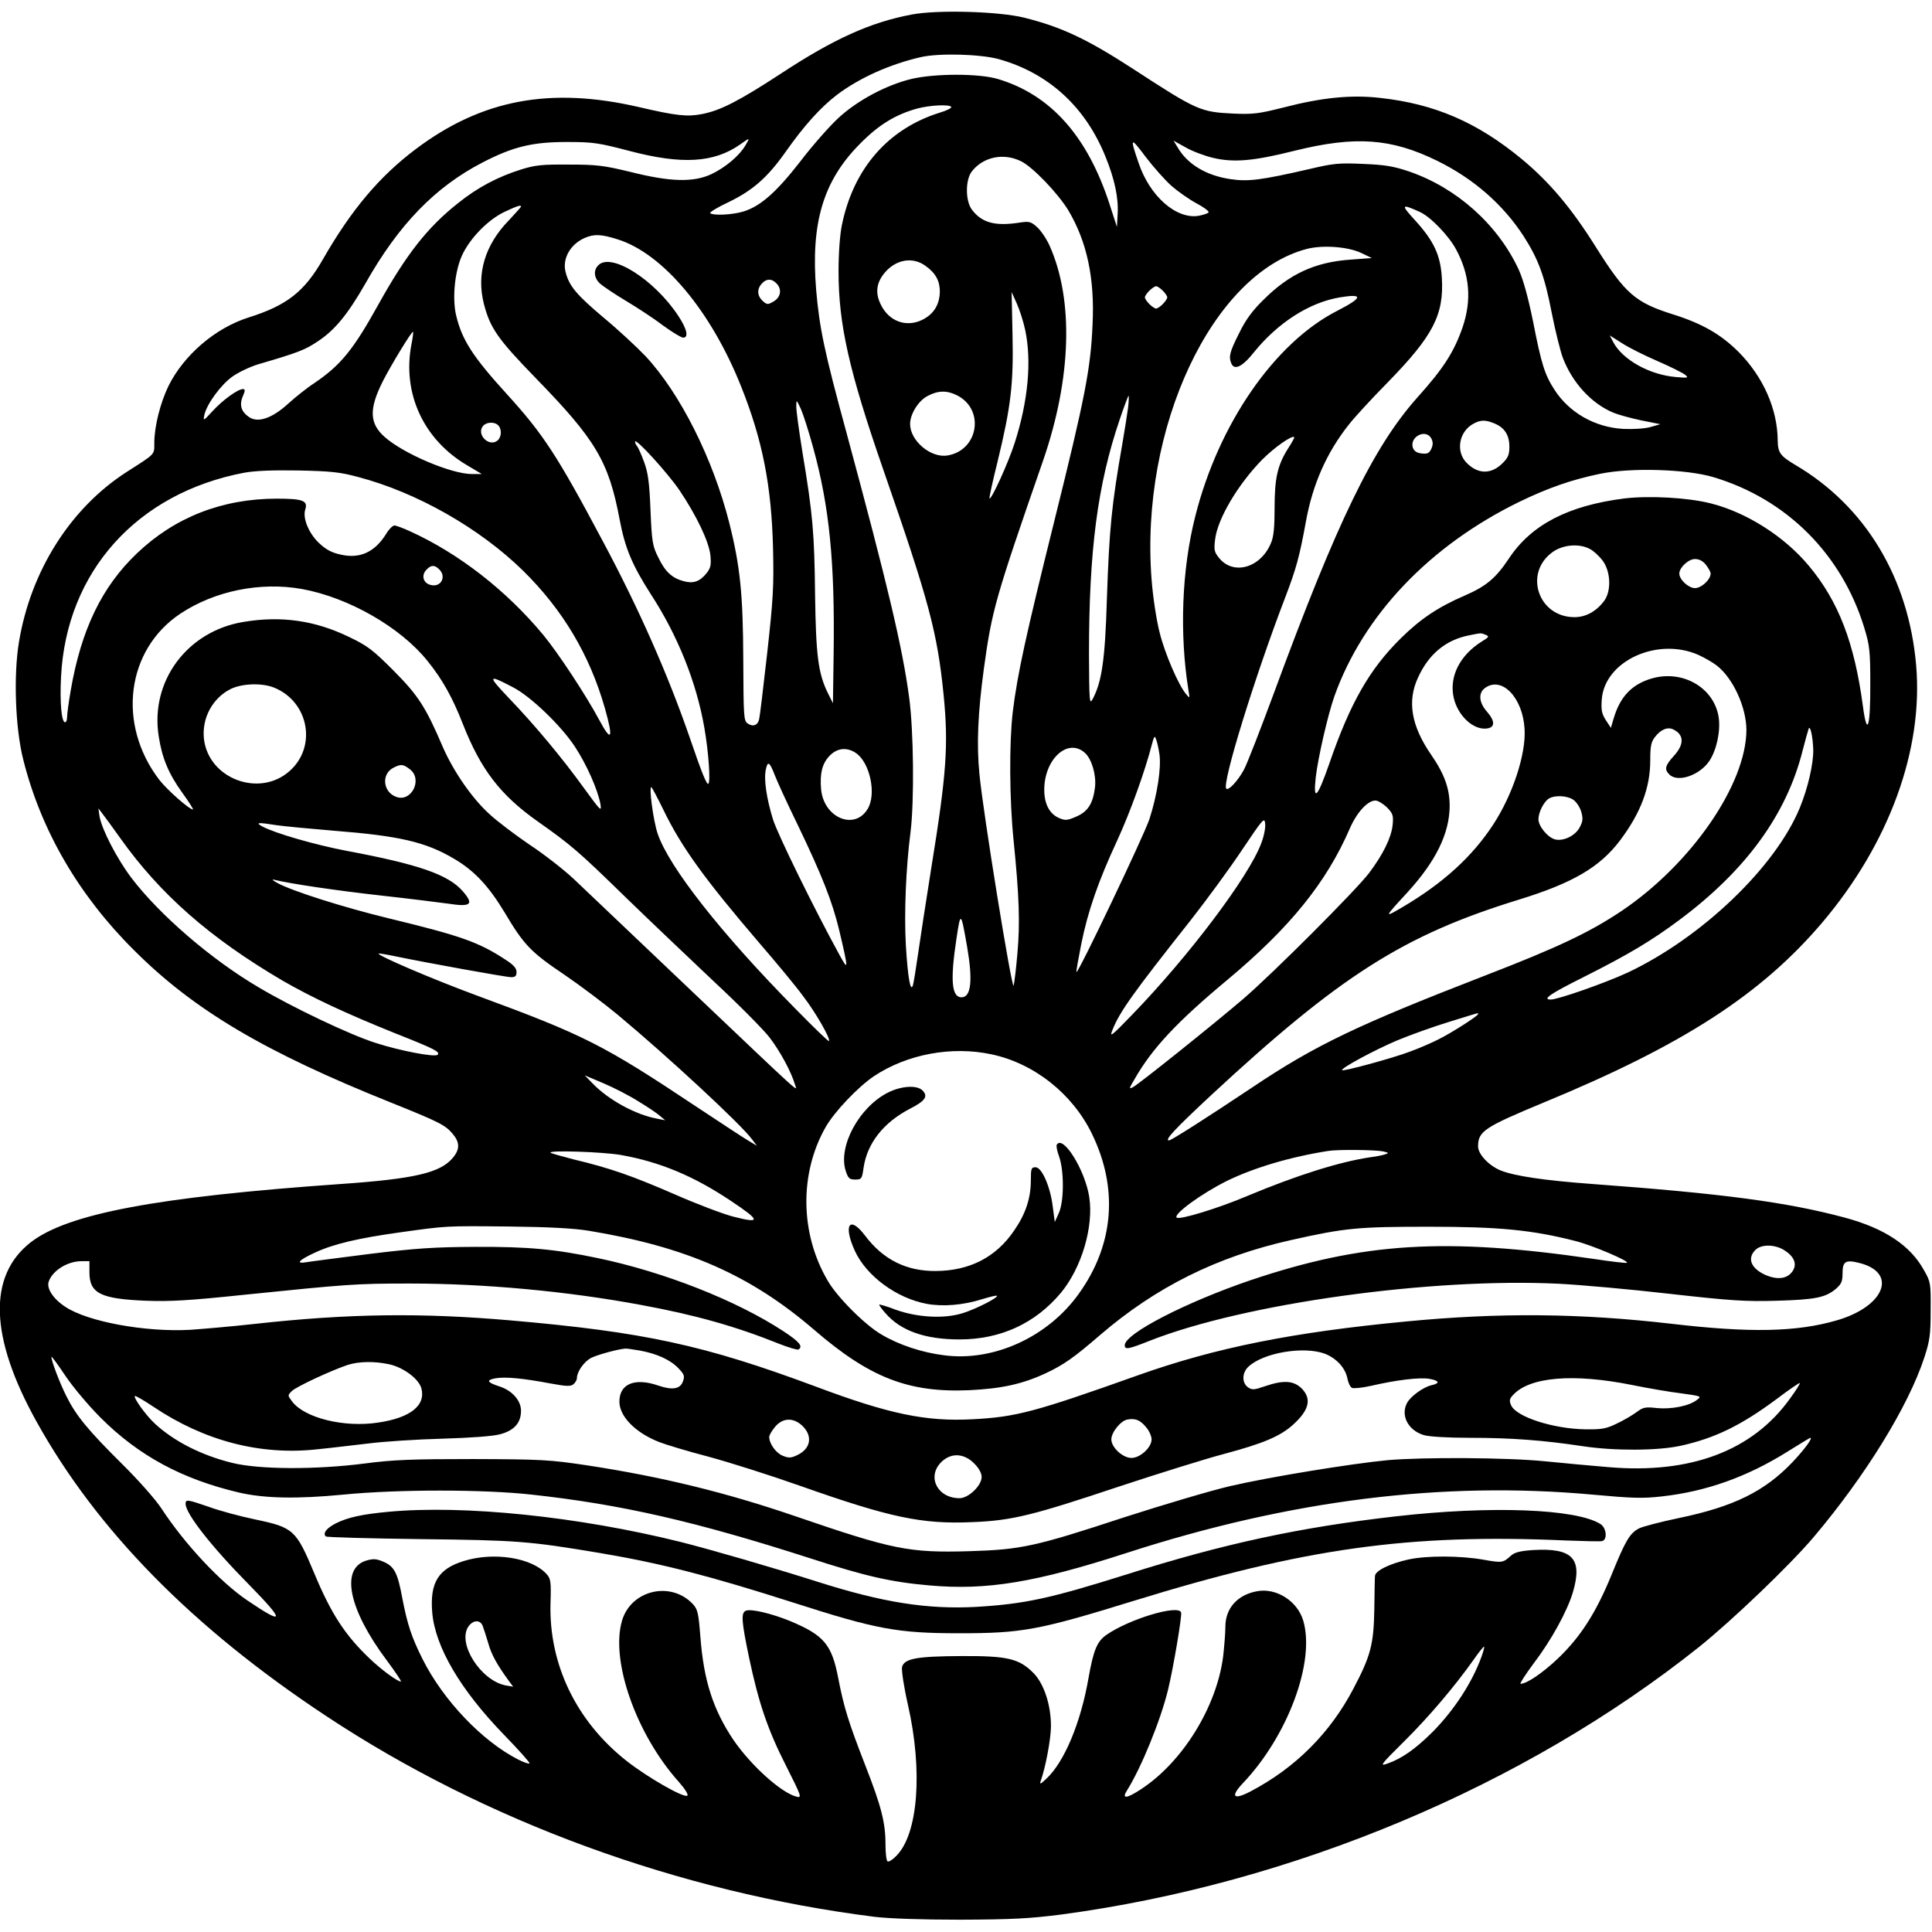
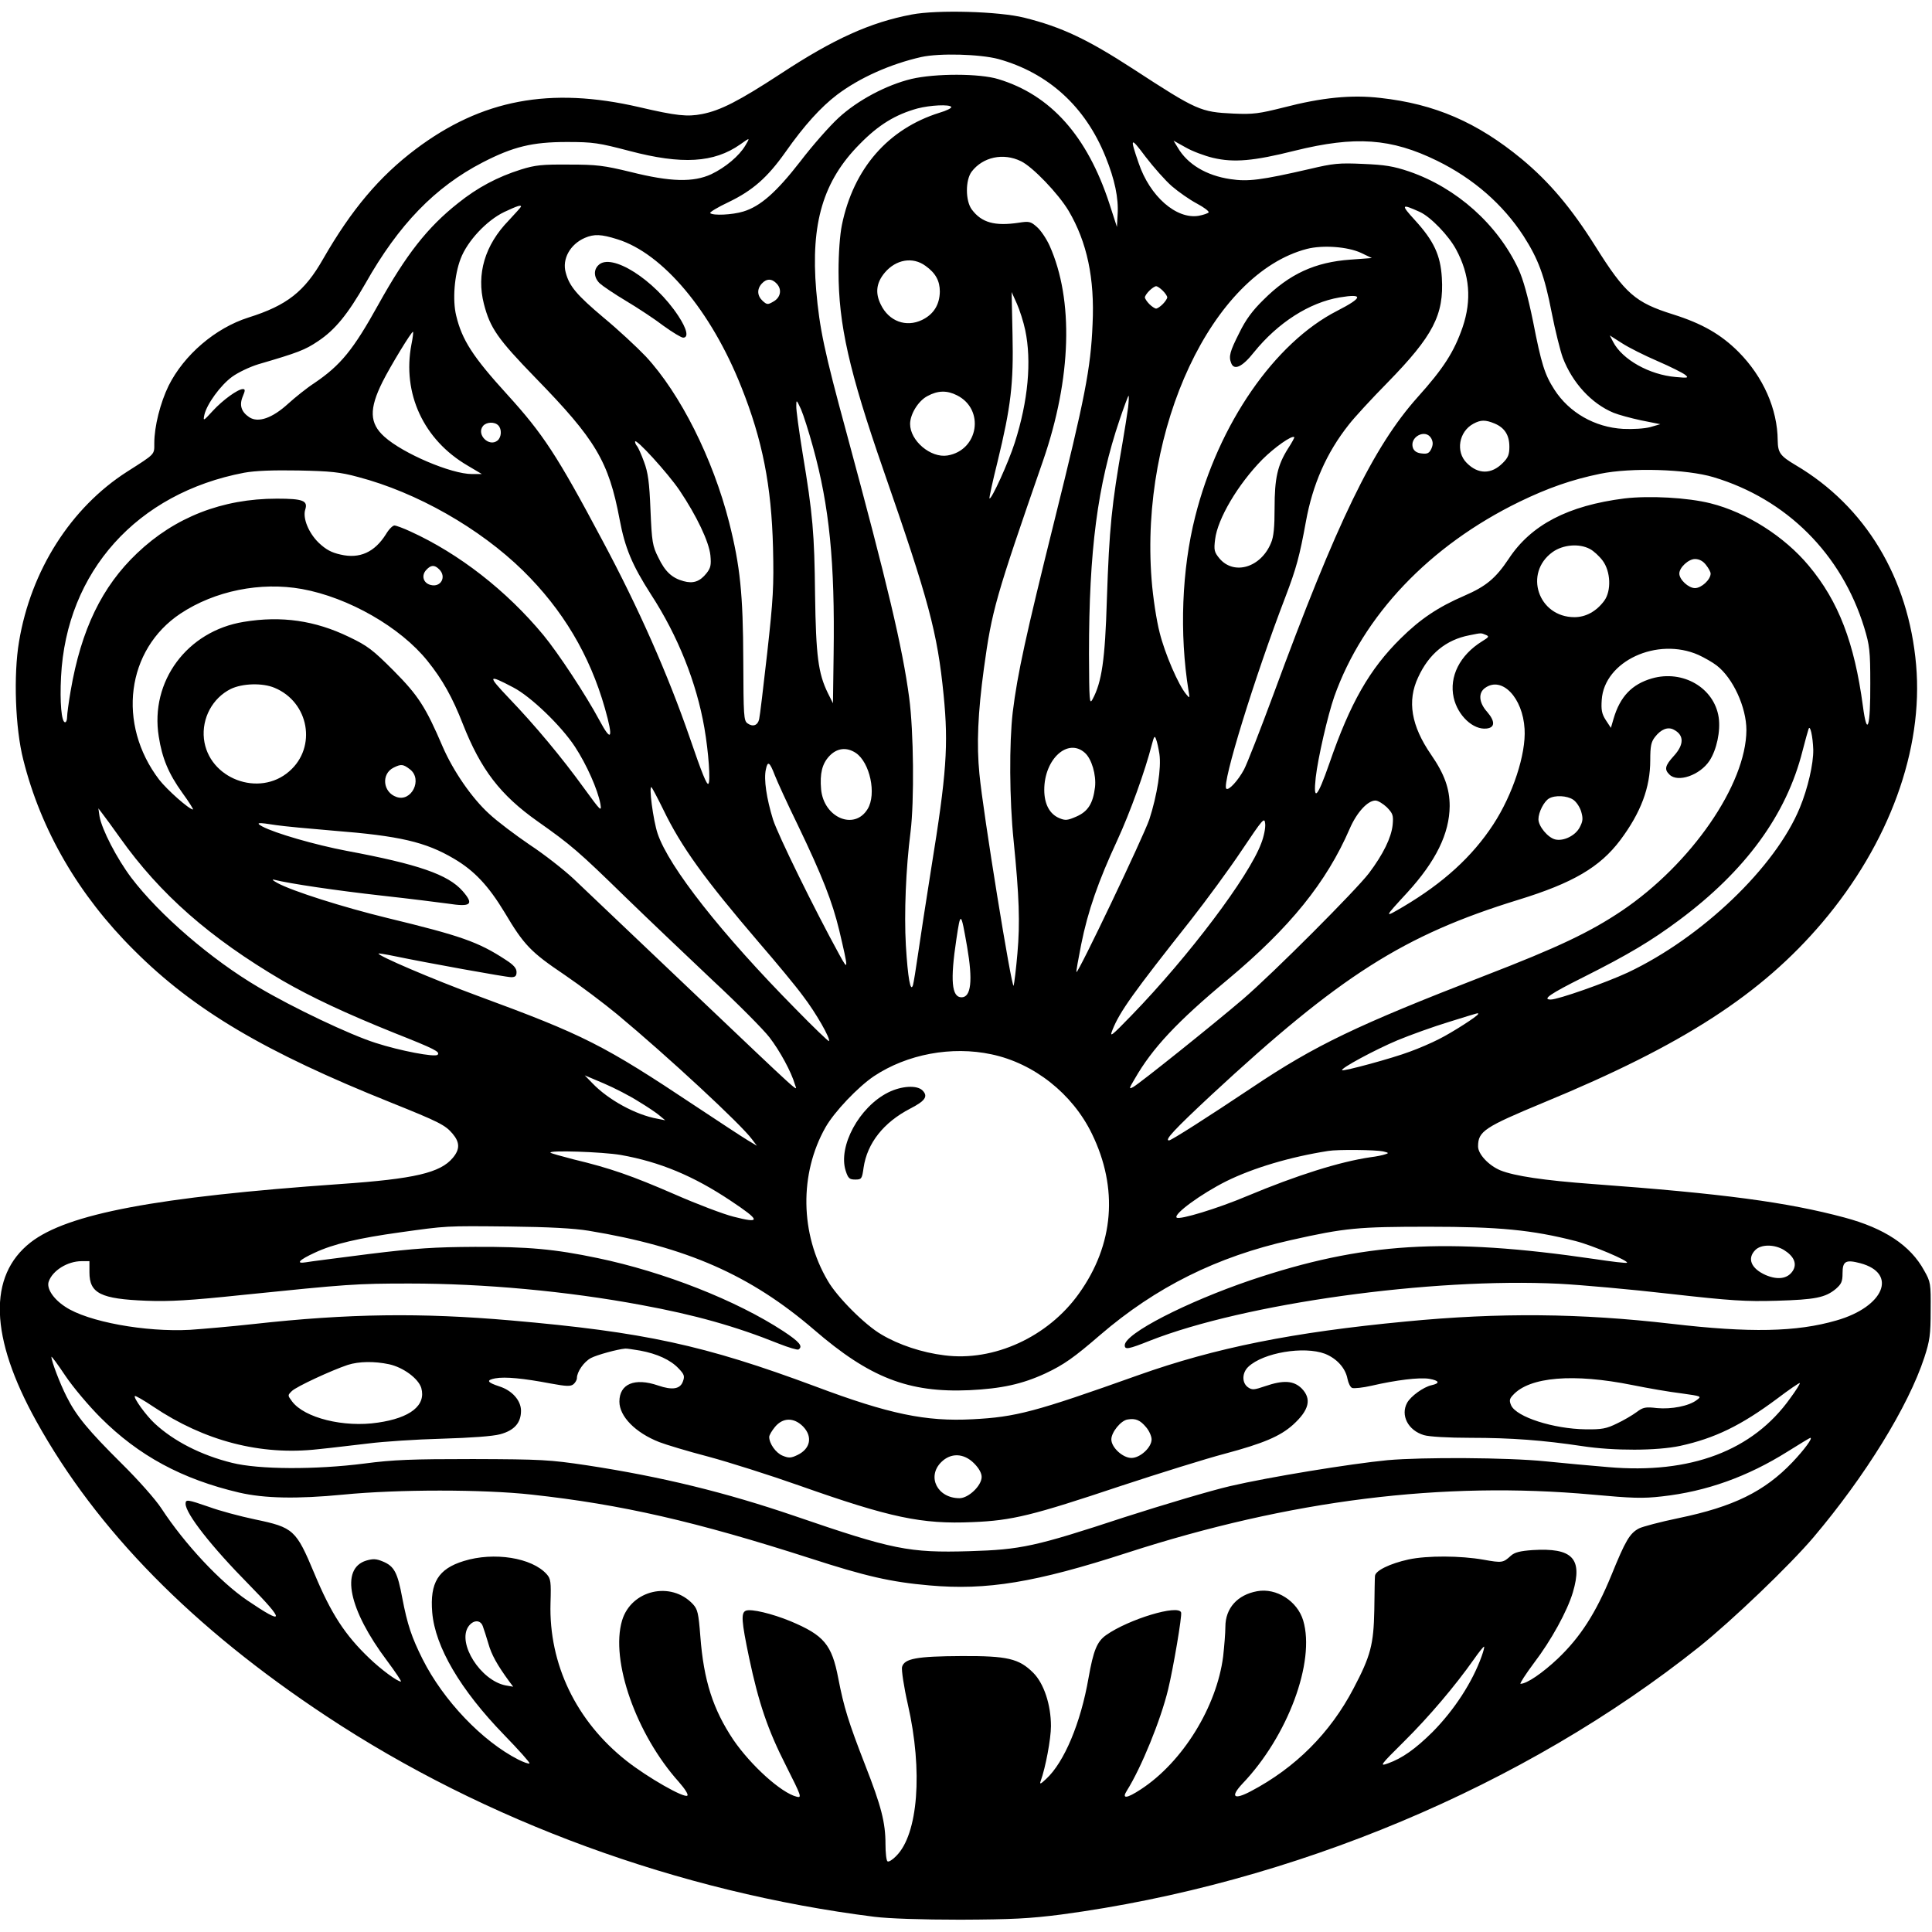
<svg xmlns="http://www.w3.org/2000/svg" version="1.0" width="100mm" height="100mm" viewBox="0 0 864 864" preserveAspectRatio="xMidYMid meet">
  <g transform="translate(0,864) scale(0.1,-0.1)" fill="#000000" stroke="none">
    <path d="M4077 8575 c-185 -35 -349 -109 -586 -265 -187 -122 -269 -164 -351 -180 -66 -13 -115 -8 -282 31 -398 92 -704 34 -999 -188 -162 -122 -287 -270 -414 -491 -83 -146 -162 -208 -334 -262 -148 -47 -288 -167 -357 -305 -37 -76 -64 -182 -64 -257 0 -52 6 -46 -121 -127 -252 -161 -431 -442 -484 -761 -25 -148 -17 -386 19 -527 79 -316 248 -607 496 -853 268 -268 585 -455 1149 -681 214 -86 242 -100 275 -139 33 -39 33 -70 1 -108 -56 -67 -171 -94 -502 -117 -826 -58 -1221 -133 -1386 -261 -192 -150 -183 -424 25 -799 271 -489 700 -925 1298 -1320 710 -470 1577 -787 2450 -897 66 -8 210 -13 385 -13 232 1 309 5 450 23 1035 138 2073 574 2855 1198 148 119 403 363 510 489 231 273 424 585 496 805 24 74 28 101 28 210 1 120 0 127 -29 178 -61 112 -177 189 -356 237 -258 69 -542 107 -1127 150 -218 16 -350 36 -412 61 -53 22 -100 73 -100 107 0 68 28 86 295 197 623 257 972 484 1244 804 300 354 453 774 420 1152 -34 390 -227 710 -539 894 -69 41 -79 55 -80 110 -1 141 -65 285 -175 396 -79 79 -163 127 -293 168 -169 53 -214 92 -347 304 -108 172 -206 288 -330 391 -199 164 -388 246 -632 273 -129 15 -261 2 -434 -43 -108 -27 -134 -31 -223 -27 -147 7 -162 13 -449 200 -205 133 -319 187 -487 229 -113 28 -387 36 -503 14z m388 -199 c223 -62 389 -213 479 -437 41 -101 59 -185 54 -259 l-3 -55 -34 105 c-99 302 -262 485 -496 556 -84 26 -282 26 -389 1 -112 -27 -242 -96 -327 -175 -39 -36 -116 -123 -170 -194 -108 -139 -179 -201 -255 -224 -49 -15 -136 -19 -148 -7 -3 4 33 26 82 49 108 52 174 110 254 223 85 121 159 202 231 257 102 77 240 138 377 169 82 18 262 13 345 -9z m-211 -214 c3 -5 -21 -17 -52 -26 -230 -72 -385 -249 -437 -502 -9 -44 -15 -127 -15 -207 0 -238 47 -446 200 -887 204 -587 242 -727 270 -1009 22 -223 13 -352 -55 -771 -24 -151 -51 -327 -60 -390 -9 -63 -19 -124 -22 -135 -11 -36 -23 30 -32 178 -8 143 0 343 21 507 17 137 14 450 -6 599 -30 226 -97 507 -280 1184 -100 367 -121 468 -136 639 -25 300 31 489 195 654 84 86 160 132 258 159 58 15 143 19 151 7z m-921 -173 c-27 -46 -89 -98 -152 -128 -80 -37 -182 -35 -361 10 -120 29 -151 33 -275 33 -120 1 -151 -2 -215 -22 -105 -33 -195 -81 -281 -150 -138 -109 -233 -231 -357 -454 -112 -202 -168 -271 -286 -351 -34 -22 -86 -64 -117 -92 -71 -65 -134 -87 -174 -61 -36 24 -46 54 -29 94 11 26 11 32 0 32 -22 0 -89 -48 -135 -98 -42 -46 -43 -46 -37 -17 11 48 72 132 124 170 26 19 78 44 117 56 178 52 209 64 267 103 77 51 134 122 212 258 149 264 312 432 525 542 136 70 221 91 376 91 119 0 142 -4 280 -40 235 -62 378 -53 495 29 45 32 45 32 23 -5z m1908 -182 c29 -25 79 -60 111 -77 32 -17 56 -35 53 -40 -3 -4 -23 -11 -44 -15 -100 -17 -219 87 -269 236 -40 116 -37 119 31 28 36 -47 89 -107 118 -132z m184 127 c93 -22 182 -14 365 32 271 67 431 56 637 -45 163 -80 294 -195 386 -336 66 -103 94 -177 126 -342 16 -82 39 -173 50 -203 43 -112 128 -205 227 -246 22 -9 77 -24 124 -34 l85 -17 -45 -13 c-26 -7 -77 -10 -121 -8 -127 7 -242 73 -308 176 -43 67 -58 114 -95 304 -23 112 -44 188 -65 234 -94 201 -277 364 -489 437 -71 24 -109 30 -207 34 -106 5 -134 2 -235 -22 -222 -51 -278 -58 -358 -46 -108 16 -192 67 -235 141 l-19 31 54 -30 c29 -17 85 -38 123 -47z m-859 -15 c52 -25 167 -145 213 -222 82 -139 117 -302 107 -507 -8 -197 -34 -329 -171 -880 -127 -511 -165 -683 -186 -855 -16 -138 -15 -390 4 -575 25 -249 29 -367 17 -503 -6 -70 -14 -135 -17 -145 -8 -19 -137 776 -153 947 -13 132 -7 272 20 471 36 262 51 314 265 931 127 368 137 718 29 960 -15 33 -41 71 -58 85 -27 24 -35 25 -80 18 -107 -16 -166 0 -210 59 -29 39 -29 131 -1 169 50 66 142 86 221 47z m-2236 -203 c0 -2 -25 -30 -55 -62 -107 -110 -145 -240 -111 -373 28 -108 61 -156 231 -331 269 -276 327 -373 376 -633 24 -128 56 -204 140 -335 121 -186 204 -395 239 -597 19 -110 28 -240 18 -250 -7 -7 -29 47 -83 205 -98 284 -229 581 -392 885 -202 380 -265 475 -424 650 -155 170 -203 245 -229 354 -17 70 -8 181 20 254 30 79 116 171 195 209 58 27 75 33 75 24z m4020 -24 c48 -22 129 -106 162 -168 61 -113 70 -226 29 -347 -38 -110 -85 -184 -202 -314 -198 -222 -360 -556 -644 -1328 -59 -159 -118 -311 -132 -337 -27 -50 -69 -95 -79 -85 -21 20 127 500 265 859 48 126 63 181 91 335 30 166 92 308 192 434 23 30 101 115 174 189 203 208 252 302 242 468 -6 101 -36 165 -120 257 -65 71 -62 75 22 37z m-3589 -122 c203 -63 419 -320 554 -660 95 -238 135 -442 142 -720 4 -172 1 -227 -26 -470 -17 -151 -33 -285 -36 -296 -6 -28 -28 -36 -52 -19 -17 12 -18 33 -19 282 -1 296 -14 422 -63 616 -73 287 -219 577 -373 743 -40 42 -125 121 -188 173 -121 102 -154 141 -170 202 -17 60 19 126 85 155 42 18 73 17 146 -6z m3326 -61 l48 -23 -95 -7 c-159 -11 -274 -64 -390 -180 -48 -47 -79 -88 -108 -148 -42 -83 -48 -105 -36 -135 13 -34 50 -17 102 49 107 132 247 222 383 245 108 18 104 -1 -11 -60 -280 -143 -531 -506 -635 -920 -60 -237 -71 -523 -30 -778 6 -36 6 -36 -10 -17 -35 41 -96 183 -119 276 -14 54 -30 158 -36 237 -53 678 271 1369 695 1479 71 18 182 10 242 -18z m-1948 -58 c45 -32 64 -67 64 -115 -1 -59 -28 -102 -80 -127 -71 -34 -148 -6 -184 69 -26 52 -20 98 18 143 50 59 125 72 182 30z m-665 -80 c24 -26 17 -62 -16 -80 -24 -14 -28 -14 -47 3 -25 23 -27 53 -4 78 21 23 45 23 67 -1z m1726 -31 c11 -11 20 -24 20 -30 0 -5 -9 -19 -20 -30 -11 -11 -24 -20 -30 -20 -5 0 -19 9 -30 20 -11 11 -20 25 -20 30 0 6 9 19 20 30 11 11 25 20 30 20 6 0 19 -9 30 -20z m-615 -177 c29 -138 13 -316 -47 -503 -28 -88 -105 -257 -113 -249 -2 2 14 76 36 164 60 247 72 349 67 569 l-4 190 23 -51 c13 -29 30 -82 38 -120z m-2745 -63 c-42 -219 54 -427 251 -542 l64 -38 -44 0 c-93 0 -309 92 -392 167 -67 60 -69 124 -8 246 34 68 131 228 136 223 2 -1 -1 -27 -7 -56z m5573 -75 c58 -25 113 -53 123 -61 17 -14 13 -15 -42 -10 -118 10 -239 78 -280 157 l-15 29 55 -35 c29 -19 101 -55 159 -80z m-3133 -153 c125 -63 96 -246 -43 -269 -75 -12 -167 66 -167 141 0 44 37 104 78 125 46 25 87 26 132 3z m765 -54 c-4 -29 -15 -100 -25 -158 -49 -280 -59 -379 -70 -700 -8 -272 -23 -371 -64 -447 -14 -26 -15 -9 -16 202 0 464 38 756 137 1048 20 59 38 107 40 107 2 0 1 -24 -2 -52z m-1409 -178 c73 -264 98 -514 92 -925 l-3 -220 -23 46 c-43 88 -53 166 -57 439 -3 275 -10 359 -56 635 -16 99 -29 193 -28 210 0 29 1 28 21 -15 11 -25 35 -101 54 -170z m3048 106 c45 -19 66 -52 66 -104 0 -35 -6 -49 -29 -72 -51 -52 -111 -52 -162 0 -50 50 -35 140 30 175 33 18 54 18 95 1z m-4456 -8 c17 -17 15 -53 -3 -68 -38 -31 -96 27 -65 65 15 18 51 20 68 3z m4173 -59 c8 -16 8 -28 0 -46 -9 -19 -17 -24 -42 -21 -22 2 -34 10 -40 24 -18 50 57 89 82 43z m-641 -45 c-47 -75 -60 -132 -60 -266 0 -85 -4 -129 -16 -156 -45 -110 -165 -146 -230 -70 -24 29 -26 38 -20 86 11 92 102 246 211 357 54 54 133 110 143 100 2 -1 -11 -25 -28 -51z m-2721 -187 c76 -113 132 -230 138 -291 4 -43 1 -56 -17 -79 -30 -38 -60 -48 -103 -36 -52 14 -83 43 -113 106 -26 51 -29 70 -35 212 -5 125 -11 168 -29 216 -12 33 -26 64 -31 70 -5 5 -9 14 -9 20 1 19 147 -141 199 -218z m-1438 60 c263 -69 544 -229 738 -419 177 -174 298 -376 366 -615 39 -137 30 -156 -25 -53 -60 112 -184 300 -250 380 -165 199 -377 364 -594 463 -32 15 -65 27 -72 27 -8 0 -25 -17 -38 -39 -51 -81 -118 -111 -203 -91 -41 9 -65 22 -98 53 -45 44 -72 110 -60 148 13 40 -10 49 -127 49 -244 0 -456 -83 -625 -244 -157 -149 -250 -341 -297 -615 -9 -52 -16 -105 -16 -118 0 -13 -4 -23 -9 -23 -16 0 -24 89 -18 204 24 470 340 821 819 912 50 9 128 12 243 10 143 -3 185 -7 266 -29z m6062 -1 c327 -98 573 -344 674 -673 24 -79 27 -104 27 -248 1 -198 -14 -246 -33 -103 -38 284 -109 469 -242 628 -109 131 -279 239 -439 279 -103 26 -274 35 -385 22 -253 -32 -418 -118 -518 -270 -58 -87 -101 -123 -198 -165 -118 -51 -197 -104 -285 -191 -139 -137 -226 -289 -319 -559 -54 -155 -73 -174 -61 -63 10 88 54 279 83 362 129 363 426 675 828 871 128 62 234 99 360 125 139 29 388 21 508 -15z m-553 -321 c16 -8 42 -32 57 -52 36 -48 40 -135 7 -180 -35 -47 -82 -73 -133 -73 -162 0 -228 197 -98 291 46 33 118 40 167 14z m519 -71 c12 -15 21 -32 21 -39 0 -27 -41 -65 -70 -65 -29 0 -70 38 -70 65 0 27 41 65 70 65 19 0 36 -9 49 -26z m-5665 -20 c34 -33 8 -82 -38 -70 -33 8 -43 42 -20 67 21 23 37 24 58 3z m-614 -88 c209 -38 441 -171 562 -322 67 -83 112 -164 158 -282 80 -203 167 -317 334 -435 149 -105 183 -134 391 -337 105 -102 282 -270 393 -375 112 -104 226 -219 253 -254 47 -61 98 -155 114 -211 9 -31 56 -74 -485 440 -234 222 -461 438 -505 480 -44 41 -132 110 -196 152 -63 43 -146 105 -182 139 -77 70 -160 191 -207 299 -77 180 -110 230 -220 341 -93 93 -116 111 -200 151 -151 73 -301 95 -470 67 -253 -41 -420 -266 -380 -513 15 -97 44 -166 105 -251 30 -41 51 -75 48 -75 -17 0 -116 88 -151 133 -190 249 -147 582 95 743 154 102 358 143 543 110z m5294 -205 c17 -7 15 -10 -16 -29 -100 -62 -148 -158 -127 -252 18 -80 87 -145 147 -138 38 4 39 32 3 74 -38 42 -41 86 -9 108 75 53 168 -44 176 -184 7 -112 -53 -294 -140 -427 -94 -144 -224 -262 -403 -368 -87 -51 -87 -51 18 63 129 141 189 265 190 387 0 78 -23 143 -83 230 -89 129 -108 240 -58 346 48 105 125 168 229 188 55 11 51 11 73 2z m952 -90 c26 -12 63 -33 81 -47 73 -56 133 -187 133 -289 -1 -243 -247 -599 -557 -808 -143 -96 -286 -164 -615 -291 -570 -221 -756 -310 -1038 -499 -199 -133 -362 -237 -372 -237 -22 0 25 50 189 203 576 534 860 715 1373 873 244 75 365 146 456 267 92 123 134 235 134 357 0 64 4 82 21 104 27 35 58 47 84 33 47 -24 47 -67 0 -118 -39 -43 -43 -60 -19 -83 37 -37 136 -3 179 62 32 49 50 133 41 194 -20 132 -160 214 -299 174 -89 -26 -142 -81 -171 -180 l-12 -41 -23 35 c-18 28 -21 46 -18 90 11 173 248 283 433 201z m-5301 -145 c79 -41 214 -171 276 -265 53 -81 102 -192 114 -256 6 -37 2 -33 -73 70 -99 137 -219 281 -337 404 -96 101 -94 107 20 47z m-1067 -2 c154 -64 190 -265 66 -373 -135 -119 -362 -33 -382 145 -10 92 38 182 120 223 52 25 142 28 196 5z m6881 -277 c1 -62 -24 -172 -60 -259 -109 -266 -439 -581 -769 -737 -99 -46 -312 -121 -345 -121 -40 0 -2 26 144 99 203 102 305 163 430 256 297 221 480 471 552 757 12 46 24 90 27 98 7 21 19 -33 21 -93z m-2924 -19 c9 -62 -10 -184 -45 -292 -27 -79 -319 -691 -326 -683 -2 2 8 57 21 123 30 150 77 284 161 465 59 128 125 312 155 429 10 38 13 42 19 24 5 -12 11 -41 15 -66z m-333 5 c30 -27 51 -98 45 -153 -9 -73 -31 -109 -84 -132 -39 -17 -49 -18 -75 -7 -44 18 -68 63 -68 127 0 138 106 234 182 165z m-1025 0 c63 -42 94 -184 53 -251 -59 -97 -196 -39 -208 88 -6 70 4 114 37 149 34 36 77 41 118 14z m-362 -100 c10 -26 56 -127 103 -223 110 -229 154 -342 185 -470 42 -178 42 -185 1 -110 -112 204 -275 536 -297 605 -29 94 -42 180 -32 224 8 40 17 34 40 -26z m-1631 26 c57 -45 6 -147 -61 -123 -61 21 -69 103 -13 131 34 17 43 16 74 -8z m1132 -179 c81 -168 185 -311 428 -595 76 -88 165 -195 197 -239 57 -74 125 -193 116 -202 -2 -2 -69 62 -149 144 -330 334 -567 635 -617 784 -20 59 -41 220 -27 207 3 -3 27 -48 52 -99z m4069 44 c14 -9 30 -33 36 -53 9 -31 8 -43 -6 -70 -19 -38 -73 -64 -110 -55 -33 8 -75 59 -75 90 0 32 25 80 47 93 27 16 81 13 108 -5z m-833 -34 c27 -28 30 -36 26 -79 -6 -57 -42 -131 -106 -216 -59 -77 -426 -445 -562 -562 -132 -113 -463 -378 -492 -394 -20 -11 -20 -8 7 37 78 136 188 254 415 443 279 233 442 435 546 675 31 72 80 126 115 126 11 0 34 -14 51 -30z m-5665 -137 c179 -252 401 -447 726 -638 130 -75 281 -146 502 -235 182 -72 204 -84 192 -97 -12 -12 -169 18 -277 53 -114 36 -371 158 -524 249 -211 124 -443 324 -569 490 -64 85 -132 216 -142 275 l-5 35 19 -25 c11 -14 46 -62 78 -107z m5103 -25 c-55 -148 -323 -504 -579 -768 -92 -95 -100 -101 -86 -66 32 81 92 165 350 491 69 88 172 228 228 312 96 143 102 150 105 119 2 -18 -6 -58 -18 -88z m-4405 82 c33 -5 149 -16 258 -25 293 -23 410 -50 537 -125 92 -54 155 -122 227 -241 86 -145 117 -177 267 -278 72 -49 178 -129 236 -177 226 -188 556 -494 603 -559 l22 -29 -40 24 c-22 13 -127 82 -234 153 -413 275 -498 318 -976 494 -198 73 -451 181 -442 189 1 1 34 -4 72 -12 139 -29 498 -94 521 -94 18 0 24 5 24 23 0 17 -13 32 -49 55 -122 80 -200 107 -530 187 -197 48 -424 120 -490 156 -20 11 -27 17 -16 15 71 -18 283 -49 480 -71 127 -14 261 -31 298 -36 104 -16 118 -4 66 56 -65 74 -198 120 -519 180 -142 27 -321 79 -377 109 -33 18 -19 19 62 6z m3090 -544 c26 -151 18 -226 -25 -226 -44 0 -51 75 -23 260 19 126 20 126 48 -34z m2285 -301 c0 -8 -115 -82 -175 -112 -33 -17 -91 -42 -130 -56 -76 -29 -297 -89 -303 -83 -8 8 148 92 248 134 58 24 161 61 230 82 145 45 130 41 130 35z m-2176 -180 c190 -40 362 -176 449 -355 119 -244 99 -496 -58 -715 -138 -194 -381 -305 -602 -276 -99 12 -204 47 -281 93 -73 42 -198 167 -240 240 -124 210 -128 479 -10 687 40 70 145 180 216 228 149 99 348 136 526 98z m-1578 -211 c40 -24 83 -53 95 -64 l24 -20 -35 7 c-96 17 -219 84 -290 158 l-35 36 85 -36 c47 -20 117 -56 156 -81z m3329 -223 c26 -6 27 -8 10 -13 -11 -4 -40 -10 -65 -13 -138 -20 -331 -81 -551 -173 -132 -56 -306 -109 -317 -97 -15 15 109 106 223 163 120 59 283 108 455 135 42 7 213 5 245 -2z m-3409 -16 c175 -31 326 -94 492 -205 134 -89 136 -103 12 -71 -44 11 -163 56 -263 100 -191 83 -288 117 -451 156 -54 14 -101 27 -104 30 -12 12 232 4 314 -10z m-143 -339 c437 -72 723 -198 1008 -443 248 -214 422 -282 694 -270 144 7 236 27 340 75 83 39 128 71 245 172 249 214 522 350 852 424 244 55 302 60 618 60 313 0 461 -14 656 -64 75 -19 239 -89 230 -97 -2 -3 -69 5 -148 17 -664 97 -1033 74 -1535 -95 -288 -98 -563 -239 -563 -291 0 -21 16 -18 114 21 423 166 1257 282 1828 254 98 -5 321 -25 495 -45 275 -31 340 -35 478 -31 173 5 218 14 265 53 25 22 30 33 30 70 0 54 14 62 79 45 169 -45 107 -195 -106 -256 -179 -52 -388 -56 -738 -15 -407 47 -767 51 -1190 10 -504 -48 -849 -117 -1195 -240 -463 -165 -547 -187 -741 -197 -208 -11 -373 23 -703 147 -497 185 -765 243 -1361 295 -402 35 -726 31 -1150 -16 -99 -11 -227 -22 -285 -26 -199 -11 -458 36 -558 103 -54 35 -85 83 -74 113 17 49 84 91 147 91 l35 0 0 -50 c0 -94 50 -119 255 -127 103 -4 192 1 430 26 470 48 506 51 747 51 331 0 704 -34 1036 -96 239 -44 421 -95 615 -173 43 -17 83 -29 88 -26 21 14 5 34 -68 82 -209 137 -533 265 -831 327 -191 40 -311 51 -547 50 -182 -1 -264 -6 -475 -32 -140 -18 -267 -34 -282 -37 -48 -8 -30 11 40 43 83 39 195 65 382 91 208 29 200 29 485 26 179 -2 291 -8 358 -19z m5345 -86 c45 -28 60 -62 39 -94 -23 -35 -67 -41 -121 -18 -65 29 -84 74 -46 112 26 26 85 26 128 0z m-5115 -450 c76 -14 136 -42 171 -79 26 -27 29 -35 20 -59 -12 -34 -47 -40 -111 -18 -105 36 -173 7 -173 -72 0 -66 71 -139 178 -181 28 -11 127 -41 219 -65 93 -25 276 -83 409 -130 405 -143 546 -173 773 -163 178 7 269 30 661 161 173 57 384 123 468 145 172 46 247 78 304 129 73 66 85 116 39 163 -36 35 -81 38 -163 10 -50 -17 -58 -18 -77 -5 -28 20 -27 65 2 92 67 63 248 93 342 58 53 -21 92 -64 101 -112 4 -20 13 -38 21 -41 9 -3 48 1 87 10 108 25 212 38 257 31 46 -8 51 -20 10 -29 -35 -8 -91 -48 -108 -78 -31 -56 4 -124 75 -145 23 -7 108 -12 208 -12 183 0 326 -11 499 -37 143 -22 336 -21 439 1 155 34 272 91 432 210 54 41 101 73 103 71 2 -2 -17 -33 -43 -68 -167 -235 -446 -340 -814 -308 -75 6 -202 18 -282 26 -169 17 -547 19 -705 5 -165 -16 -528 -75 -704 -116 -86 -20 -298 -83 -472 -139 -401 -132 -463 -145 -694 -152 -270 -8 -343 7 -780 157 -310 106 -596 176 -930 227 -168 25 -202 27 -510 28 -273 0 -357 -3 -485 -20 -219 -28 -472 -27 -592 3 -138 34 -261 97 -346 176 -39 36 -96 115 -89 123 3 2 40 -19 83 -48 228 -153 479 -219 736 -190 62 6 165 19 228 26 63 8 210 18 325 21 133 4 229 11 262 20 63 17 93 51 93 105 0 46 -40 91 -97 109 -55 18 -60 28 -18 36 44 8 126 0 247 -23 71 -13 90 -14 103 -3 8 7 15 19 15 27 0 28 31 73 63 90 27 14 118 39 153 42 6 1 36 -4 67 -9z m-2413 -300 c170 -170 364 -275 620 -335 113 -26 258 -29 465 -9 245 24 626 24 843 0 402 -44 733 -120 1246 -285 247 -80 360 -106 532 -121 257 -23 475 13 885 146 729 236 1412 321 2081 260 175 -16 224 -18 310 -8 199 22 383 88 563 201 54 34 99 61 101 61 12 0 -26 -52 -80 -109 -125 -131 -263 -199 -509 -250 -82 -17 -161 -38 -177 -46 -42 -22 -61 -55 -124 -210 -69 -168 -138 -276 -240 -373 -68 -64 -138 -112 -166 -112 -5 0 22 42 60 93 77 101 149 232 174 316 45 152 -2 200 -180 189 -56 -4 -80 -10 -97 -25 -35 -32 -39 -33 -123 -18 -102 18 -251 19 -335 1 -82 -18 -149 -50 -150 -74 -1 -9 -2 -78 -3 -152 -3 -154 -16 -205 -93 -351 -104 -199 -260 -355 -460 -460 -76 -40 -92 -25 -37 34 203 212 327 546 272 730 -26 87 -120 147 -206 131 -88 -16 -142 -76 -142 -159 0 -28 -5 -88 -10 -133 -29 -225 -181 -472 -368 -594 -64 -42 -87 -44 -62 -5 64 102 151 315 184 452 23 95 63 330 58 344 -12 37 -234 -30 -335 -101 -41 -29 -57 -68 -79 -192 -35 -202 -109 -377 -189 -451 -25 -24 -31 -26 -25 -10 22 61 46 189 46 246 0 96 -32 191 -79 238 -64 64 -116 76 -321 75 -200 -1 -256 -11 -266 -49 -3 -13 8 -88 26 -167 68 -298 46 -581 -52 -678 -16 -17 -34 -28 -39 -24 -5 3 -9 38 -9 77 0 97 -19 170 -91 354 -75 193 -95 258 -120 387 -29 152 -64 193 -214 256 -83 34 -175 56 -199 47 -23 -9 -20 -47 14 -210 43 -203 83 -322 166 -485 68 -135 71 -143 47 -137 -69 17 -204 139 -283 254 -91 136 -133 265 -148 464 -8 103 -12 120 -33 143 -98 105 -276 64 -317 -73 -53 -179 63 -509 254 -722 28 -32 43 -56 38 -61 -13 -13 -178 81 -273 156 -224 177 -347 432 -339 705 3 95 1 109 -17 129 -66 74 -236 101 -371 59 -114 -35 -152 -97 -141 -230 13 -154 126 -346 321 -547 65 -67 117 -125 114 -128 -4 -3 -26 5 -50 17 -161 82 -335 264 -428 449 -49 98 -68 154 -91 274 -21 114 -36 142 -87 163 -29 12 -43 13 -74 4 -117 -36 -79 -219 93 -448 38 -51 66 -93 62 -93 -16 0 -89 54 -141 104 -109 104 -171 199 -246 379 -82 196 -93 206 -265 242 -67 14 -160 39 -206 56 -96 33 -105 35 -105 14 0 -44 116 -192 284 -362 162 -165 160 -184 -8 -70 -121 82 -280 252 -384 411 -26 40 -104 128 -178 201 -149 148 -203 213 -246 299 -30 59 -68 159 -68 178 0 5 28 -33 62 -84 35 -52 105 -135 158 -188z m1290 239 c64 -14 131 -64 144 -106 22 -78 -49 -134 -194 -155 -152 -23 -329 21 -384 95 -20 27 -20 27 -1 46 20 20 178 93 250 117 50 16 119 17 185 3z m5560 -93 c69 -14 167 -31 218 -37 92 -13 93 -13 70 -30 -35 -27 -113 -42 -178 -36 -51 6 -62 4 -91 -18 -19 -14 -58 -37 -88 -51 -47 -23 -67 -27 -140 -26 -144 2 -309 55 -333 107 -9 21 -8 29 8 46 74 82 271 98 534 45z m-2175 -188 c14 -16 25 -41 25 -55 0 -36 -51 -83 -90 -83 -39 0 -90 47 -90 83 0 32 43 85 73 89 36 6 56 -3 82 -34z m-1534 3 c44 -45 34 -100 -25 -128 -29 -14 -39 -14 -66 -3 -30 12 -60 54 -60 84 0 8 12 28 26 45 35 42 84 43 125 2z m765 -165 c22 -22 34 -44 34 -61 0 -39 -59 -95 -99 -95 -99 0 -147 96 -82 161 43 43 101 41 147 -5z m-2197 -728 c5 -13 16 -48 25 -78 14 -50 39 -95 93 -169 l18 -24 -35 6 c-111 23 -215 187 -166 262 21 31 54 33 65 3z m4467 -135 c-41 -115 -122 -240 -220 -339 -77 -76 -135 -117 -199 -140 -39 -14 -36 -9 72 98 112 111 228 248 312 367 23 33 44 59 46 57 2 -1 -3 -21 -11 -43z" />
    <path d="M2676 7454 c-23 -22 -20 -57 7 -82 12 -11 65 -47 117 -78 52 -31 128 -81 167 -111 40 -29 80 -53 88 -53 26 0 17 39 -22 98 -107 162 -300 284 -357 226z" />
    <path d="M3973 3755 c-131 -65 -226 -242 -191 -351 11 -34 17 -39 43 -39 28 0 30 3 37 53 16 110 90 203 208 264 68 35 82 55 55 82 -25 24 -93 20 -152 -9z" />
-     <path d="M4726 3521 c-3 -5 1 -28 10 -52 23 -63 23 -202 -1 -254 l-18 -40 -9 69 c-11 90 -49 176 -77 176 -19 0 -21 -6 -21 -58 0 -80 -23 -150 -74 -224 -81 -120 -199 -181 -351 -182 -132 -1 -236 51 -317 159 -69 91 -98 47 -45 -69 52 -113 187 -212 322 -237 72 -13 162 -6 247 21 34 10 64 18 66 15 8 -7 -91 -58 -151 -77 -84 -27 -204 -20 -302 15 -38 15 -71 24 -73 23 -2 -2 11 -20 29 -40 68 -78 177 -116 330 -116 184 0 339 72 453 208 93 112 148 297 127 430 -19 120 -117 278 -145 233z" />
-     <path d="M1735 1879 c-117 -11 -180 -25 -232 -51 -42 -21 -61 -45 -46 -59 4 -4 195 -9 423 -12 434 -5 485 -9 802 -62 278 -47 490 -102 863 -221 373 -120 467 -138 745 -138 279 0 353 13 777 144 764 236 1232 302 1934 271 81 -3 154 -5 163 -3 25 5 21 58 -6 76 -108 69 -492 83 -914 35 -430 -49 -770 -122 -1203 -259 -346 -109 -459 -133 -674 -146 -218 -12 -418 19 -710 112 -205 65 -474 143 -612 178 -458 114 -971 167 -1310 135z" />
  </g>
</svg>